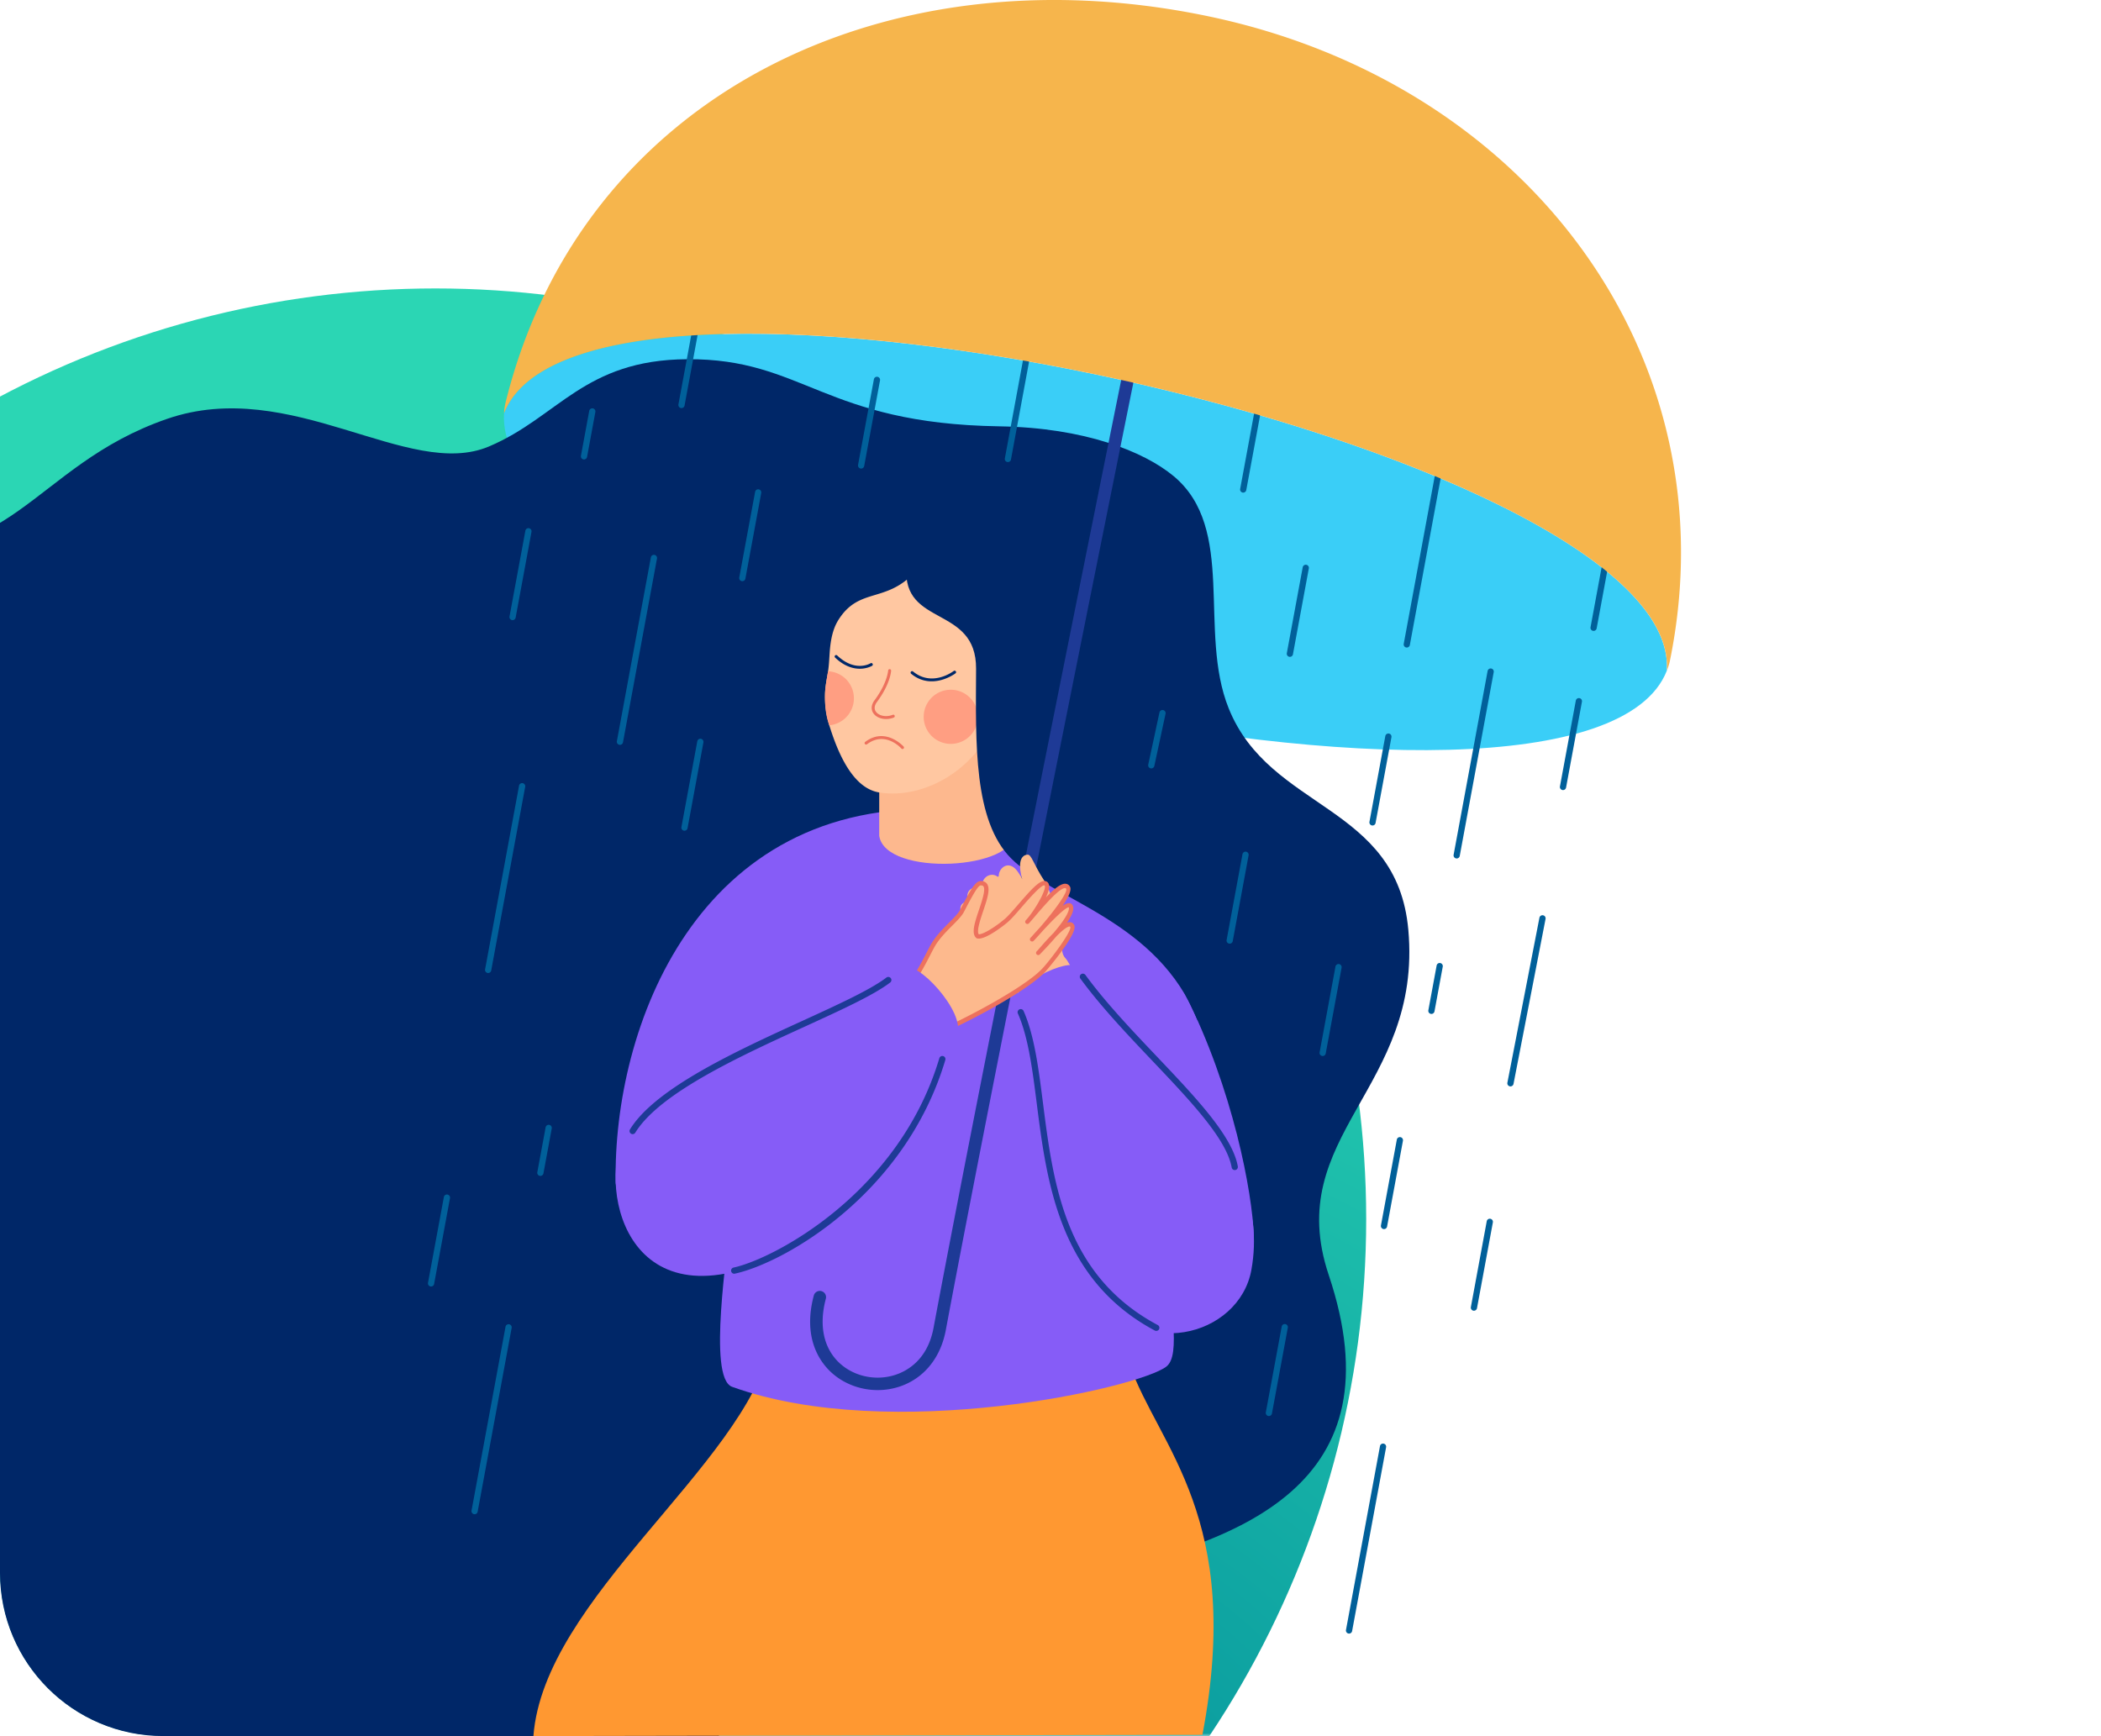
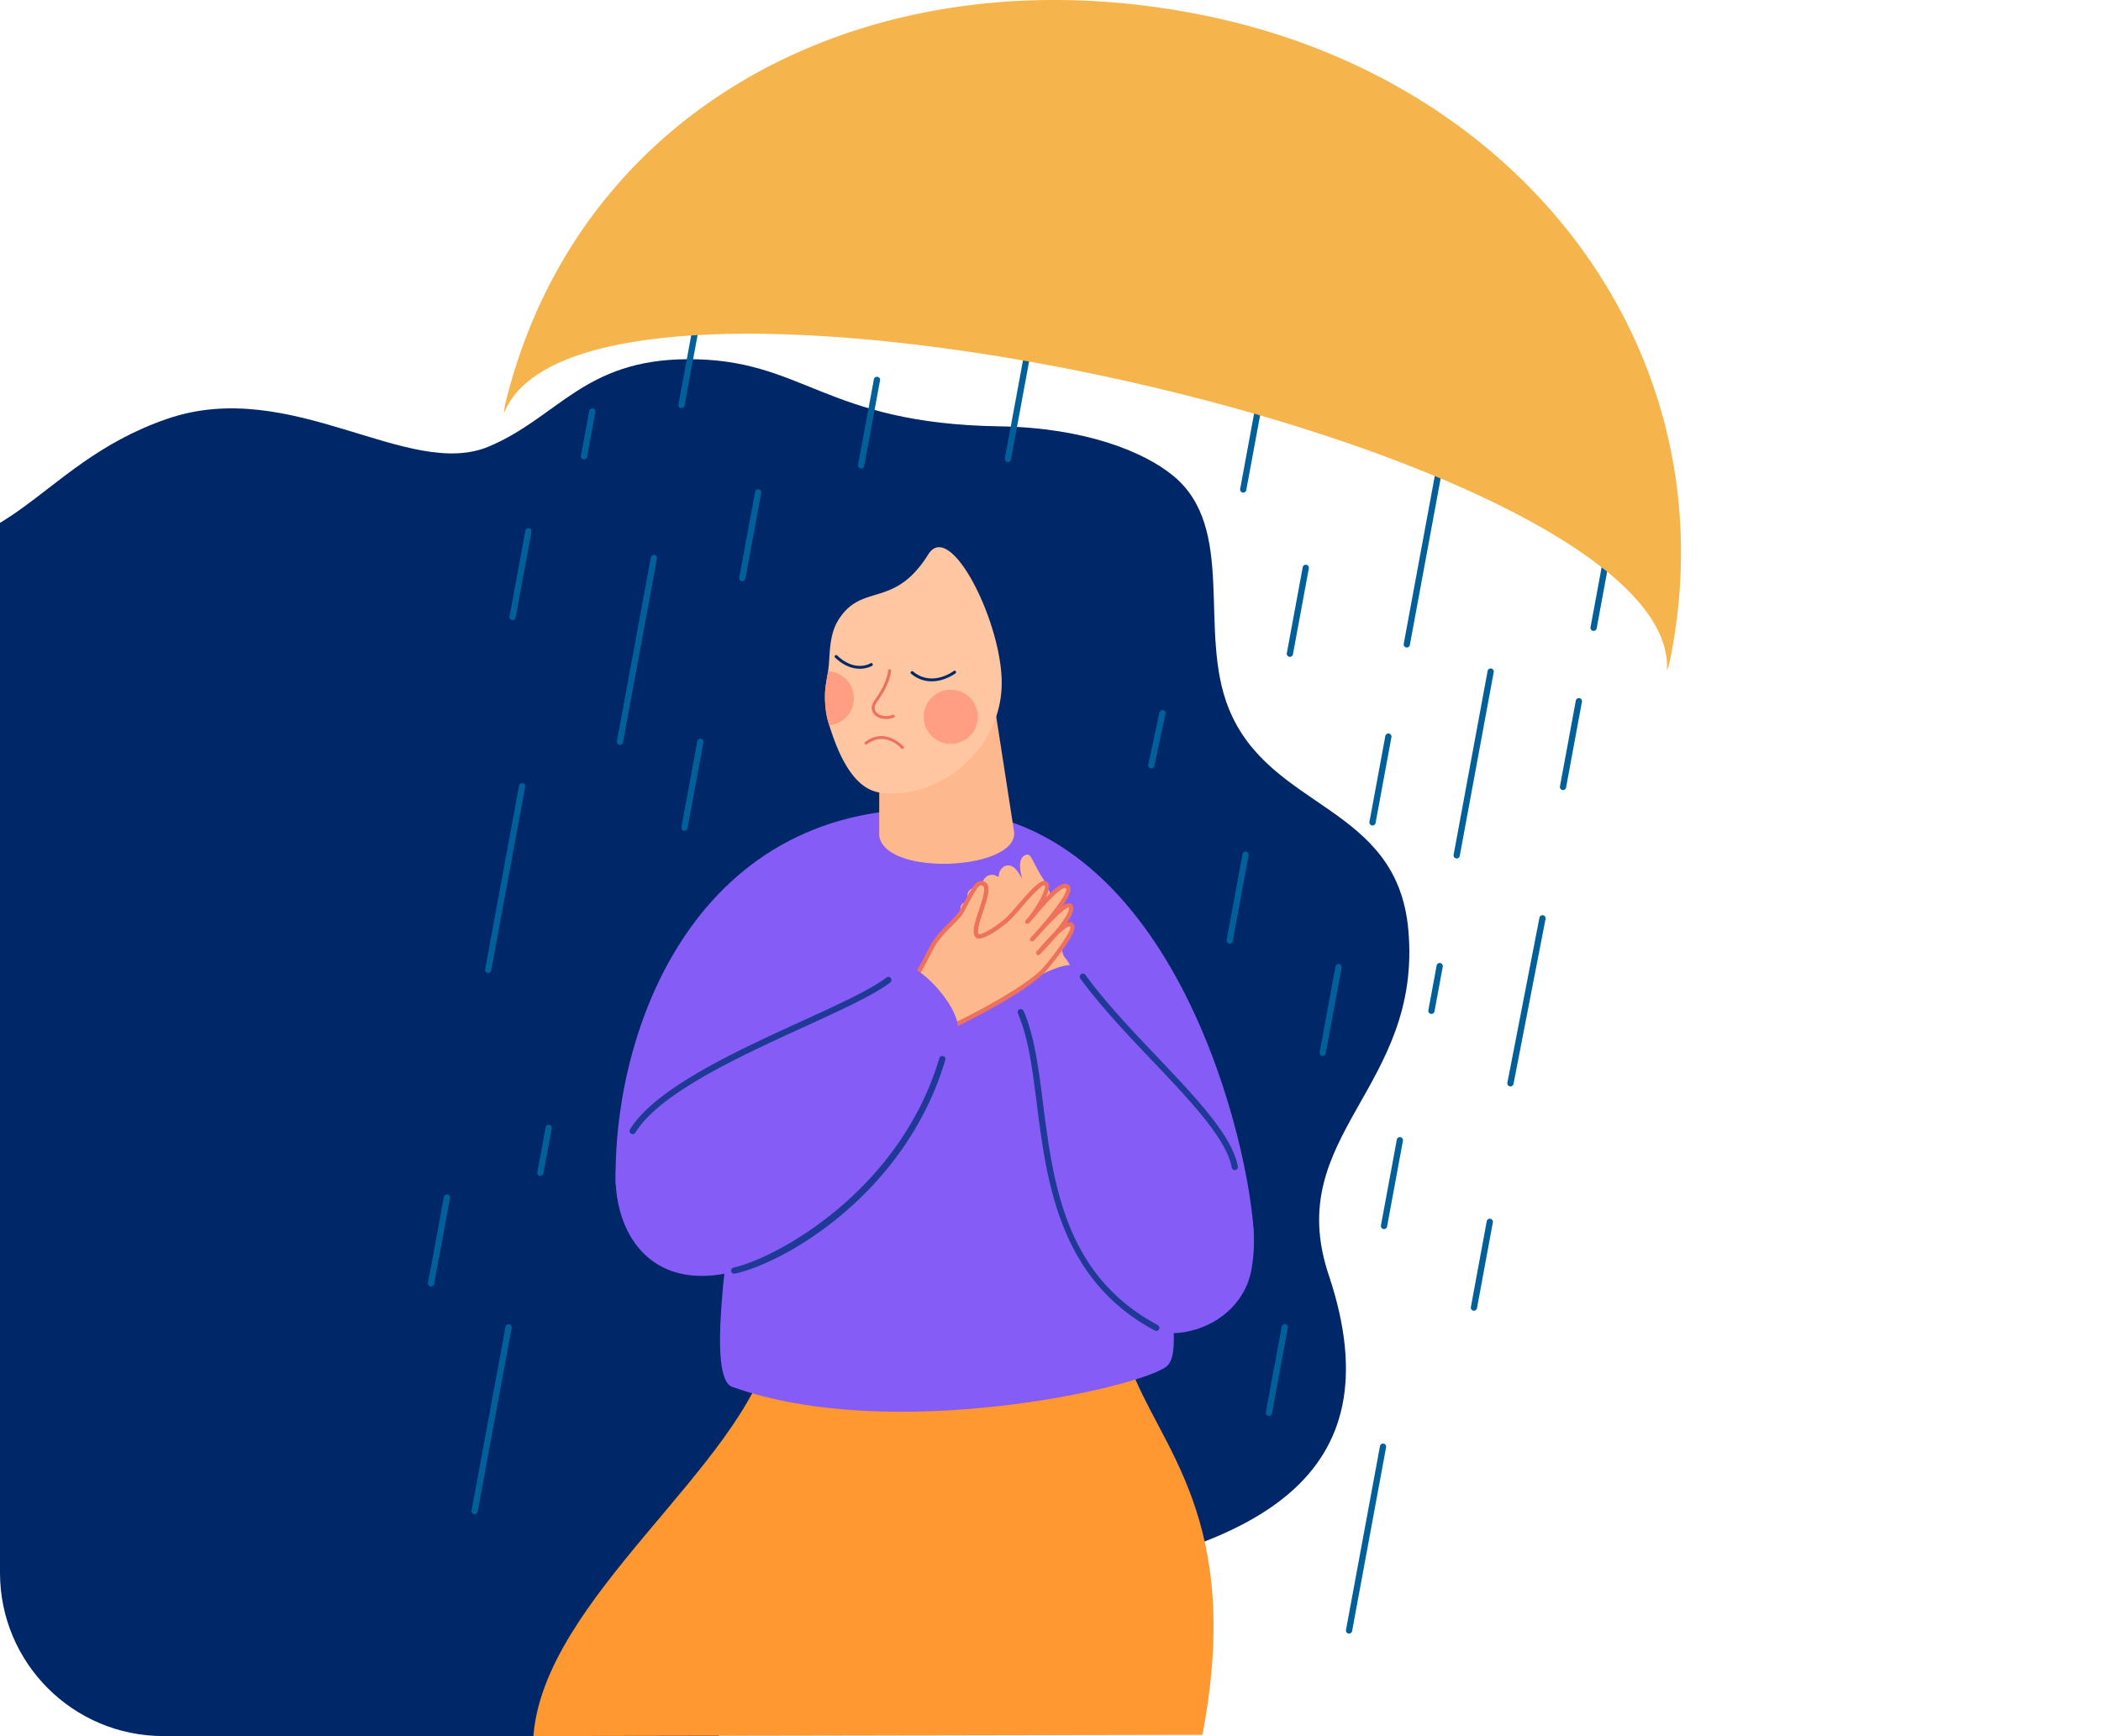
<svg xmlns="http://www.w3.org/2000/svg" width="386" height="319" fill="none">
  <g clip-path="url(#a)">
    <mask id="b" style="mask-type:alpha" maskUnits="userSpaceOnUse" x="-20" y="-49" width="1339" height="368">
-       <rect x="-20" y="-49" width="1339" height="368" rx="30" fill="#383CA6" />
-     </mask>
+       </mask>
    <g mask="url(#b)">
-       <circle cx="80" cy="224" r="171" fill="url(#c)" />
-     </g>
-     <path d="M92.606 75.937C90 116.991 291.277 161.543 306.24 123.225c2.606-41.054-198.671-85.606-213.634-47.288Z" fill="#3ACEF7" />
+       </g>
    <path d="M-97 133.273V319h229.063c-1.835-41.226 137.777-7.955 112.052-84.722-8.607-25.684 17.259-34.231 14.623-63.452-2.085-23.11-25.454-21.875-33.007-40.679-5.682-14.145 1.511-33.036-10.138-42.683-5.415-4.485-16.305-8.883-31.983-9.125-32.32-.5-35.915-12.475-57.38-12.335-18.969.124-23.666 10.64-36.374 16.027-14.843 6.292-36.338-12.962-59.18-5.055-25.082 8.682-28.22 28.47-58.419 23.578C-85.553 91.189-97 133.273-97 133.273Z" fill="#002768" />
    <path d="m98 319 122.914-.222c7.583-39.912-8.012-52.819-13.394-68.072-2.242-6.353-63.722-12.751-65.843-3.544C136.533 269.494 99.93 293.677 98 319Z" fill="#FF9831" />
    <path d="M133.865 225.449c.108 3.539-4.015 27.707.643 29.381 29.262 10.517 74.878.165 79.794-3.734 2.7-2.141.688-10.821-.161-25.664-.612-10.724 16.306 4.234 16.224 1.754-.538-16.061-14.274-76.468-56.666-78.46-45.698-2.147-61.111 40.254-60.584 68.57.103 5.489 20.548 1.539 20.75 8.153Z" fill="#865CF7" />
    <path d="m182.086 125.587 4.225 27.253c.774 7.03-23.654 8.35-24.778.74v-10.866l20.553-17.127Z" fill="#FDB88E" />
    <path d="M152.133 123.345c-.23 1.463-.525 2.787-.56 4.242a17.879 17.879 0 0 0 .784 5.686c1.526 4.916 4.242 11.557 9.176 12.339 10.56 1.671 22.864-7.773 22.496-20.71-.321-11.29-9.519-29.371-13.48-23.037-6.146 9.828-11.783 5.393-16.098 11.425-.904 1.264-1.774 2.872-2.029 6.726-.082 1.238-.131 2.32-.289 3.329Z" fill="#FFC7A1" />
    <path d="M174.677 136.69a4.976 4.976 0 1 0 0-9.952 4.976 4.976 0 0 0 0 9.952ZM151.573 127.588c-.043 1.892.109 3.832.784 5.685a4.982 4.982 0 0 0 4.49-4.37 4.974 4.974 0 0 0-4.713-5.558c-.231 1.463-.526 2.787-.561 4.243Z" fill="#FF9E82" />
    <path d="M158.872 136.657a.272.272 0 0 0 .411.104c3.33-2.51 6.205.646 6.326.781a.272.272 0 0 0 .407-.361c-.033-.037-3.326-3.67-7.061-.855a.272.272 0 0 0-.083.331ZM160.306 130.793c.056.123.128.242.216.356.724.944 2.31 1.246 3.688.702a.271.271 0 0 0 .153-.353.263.263 0 0 0-.353-.153c-1.322.521-2.561.117-3.056-.528-.395-.51-.336-1.156.155-1.818 2.487-3.357 2.605-5.684 2.609-5.781a.273.273 0 0 0-.544-.022c-.001.022-.127 2.272-2.503 5.479-.536.724-.661 1.475-.365 2.118Z" fill="#ED715D" />
    <path d="M167.325 123.709a.276.276 0 0 0 .075.096c3.828 3.155 8.104-.045 8.147-.078a.272.272 0 0 0-.331-.433c-.161.123-3.979 2.968-7.47.091a.274.274 0 0 0-.384.037.274.274 0 0 0-.037.287ZM153.368 120.748a.284.284 0 0 0 .059.084c3.603 3.424 6.763 1.527 6.794 1.508a.266.266 0 0 0 .088-.374.271.271 0 0 0-.374-.089c-.115.07-2.845 1.684-6.132-1.44a.273.273 0 0 0-.435.311Z" fill="#002869" />
-     <path d="M166.868 93.234s19.851-15.508 40.699 10.402c6.849 8.511 12.452 83.857 12.452 83.857-7.266-18.363-26.533-22.036-34.241-29.749-6.928-6.933-6.52-21.053-6.451-34.862.059-11.715-13.545-7.62-12.794-18.614.832-12.187.335-11.034.335-11.034Z" fill="#002768" />
-     <path d="M161.255 255.429c-3.201 0-6.354-1.184-8.666-3.376-2.03-1.925-5.127-6.302-3.077-13.998.163-.61.793-.977 1.401-.81.611.162.974.789.811 1.4-1.294 4.856-.427 9.027 2.44 11.747 2.666 2.527 6.715 3.41 10.317 2.241 2.153-.698 5.929-2.747 7.028-8.626 9.567-51.14 36.523-184.294 36.794-185.632a1.145 1.145 0 0 1 2.245.454c-.272 1.339-27.224 134.476-36.787 185.598-.963 5.145-4.089 8.931-8.574 10.385a12.77 12.77 0 0 1-3.932.617Z" fill="#1E3A96" />
+     <path d="M166.868 93.234s19.851-15.508 40.699 10.402Z" fill="#002768" />
    <path d="M195.688 176.01c-.993-1.076-.459-3.447-.922-5.397-.662-3.417-1.965-7.347-2.878-8.734-2.046-3.105-2.365-4.909-3.125-4.84-1.568.142-1.62 2.282-.955 4.518-.178-.413-.397-.733-.65-1.133-1.701-2.691-3.653-.955-3.661.47-.001.122-.116.27-.213.197-1.374-1.041-3.33.4-2.679 2.168.048.121-.065.065-.171.003-1.32-.673-3.441.2-2.446 2.408-.044-.104-2.348.065-1.246 2.437.109.233.259.485.431.742-1.261 5.774 9.019 8.965 11.044 16.36l9.655-4.826s-1.101-3.2-2.184-4.373Z" fill="#FDB98D" />
    <path d="M186.693 184.032c6.954 15.113 4.751 36.588 13.948 52.253 8.354 14.229 27.043 9.412 29.269-2.96 4.133-22.965-19.886-35.787-32.043-55.542-1.286-2.09-12.437 3.505-11.174 6.249Z" fill="#865CF7" />
    <path d="M171.486 173.558c1.567-2.604 4.447-4.64 5.242-6.157 1.781-3.4 2.674-5.106 3.461-5.114 3.183-.031-2.248 8.349-.564 9.763.978.237 3.534-1.467 5.186-2.85 1.98-1.658 6.345-7.917 7.392-6.784.88.952-2.182 5.611-3.451 6.965 1.331-1.398 6.442-8.164 7.479-6.259.76 1.396-5.721 8.547-6.608 9.474.449-.428 6.424-7.51 7.091-6.047.773 1.696-5.088 7.626-5.975 8.554.573-.537 5.519-6.776 6.273-4.909.467 1.157-4.372 7.16-5.257 8.089-3.904 4.095-17.016 10.617-18.784 11.135l-6.64-5.801s1.532-3.523 2.464-5.083c1.165-1.951 2.103-4 2.691-4.976Z" fill="#FDB98D" />
    <path d="M172.971 189.818a.398.398 0 0 1-.264-.098l-6.64-5.801a.402.402 0 0 1-.104-.462c.064-.144 1.553-3.564 2.487-5.129.67-1.121 1.277-2.299 1.764-3.244.366-.711.679-1.317.928-1.733.879-1.458 2.132-2.719 3.238-3.83.89-.896 1.659-1.668 1.992-2.306 1.972-3.763 2.786-5.318 3.812-5.328h.021c.621 0 .951.273 1.119.505.678.932.042 2.826-.694 5.019-.525 1.562-1.235 3.677-.812 4.263l.028.001c.775 0 2.811-1.195 4.708-2.783.652-.545 1.593-1.633 2.59-2.784 2.268-2.621 3.716-4.213 4.721-4.228.248.016.469.087.632.264.472.51.218 1.57-.325 2.741 1.464-1.538 2.773-2.603 3.627-2.492.34.034.611.22.784.538.344.632-.325 1.992-1.356 3.51.562-.38.983-.528 1.298-.482.25.038.446.189.554.424.214.471.228 1.286-1.045 3.165.246-.092.467-.122.659-.089.314.053.559.261.69.585.646 1.6-5.276 8.45-5.337 8.515-4.024 4.22-17.296 10.756-18.962 11.243a.363.363 0 0 1-.113.016Zm-6.155-6.31 6.246 5.457c2.275-.841 14.69-7.063 18.404-10.958 1.46-1.535 5.419-6.829 5.173-7.666-.034-.084-.061-.089-.079-.092-.383-.062-1.197.523-2.428 1.749a70.252 70.252 0 0 1-2.927 3.197l-.061.065c-.056.061-.1.105-.131.136a.402.402 0 0 1-.564-.571l.147-.151c.116-.128.284-.32.49-.557.903-1.034 1.728-1.943 2.467-2.677 2.947-3.463 2.912-4.472 2.797-4.724l-.008-.001c-.266 0-1.316.57-4.813 4.377a76.85 76.85 0 0 1-1.629 1.794.4.4 0 0 1-.566-.567l.136-.143c.097-.106.238-.264.415-.462.422-.473.823-.915 1.199-1.324 2.53-2.914 5.142-6.441 4.795-7.076-.057-.105-.111-.12-.161-.124-1.033-.14-4.206 3.587-5.545 5.167-.478.564-.874 1.03-1.13 1.3a.404.404 0 0 1-.566.016.402.402 0 0 1-.018-.566c1.628-1.736 3.963-5.865 3.45-6.419-.545-.203-2.988 2.589-4.158 3.944-1.02 1.177-1.981 2.288-2.682 2.875-.161.135-3.987 3.309-5.538 2.932a.397.397 0 0 1-.164-.082c-.969-.814-.287-2.848.503-5.201.553-1.647 1.241-3.696.806-4.294-.056-.076-.143-.164-.483-.174-.547.005-1.621 2.056-3.108 4.893-.393.751-1.2 1.564-2.137 2.504-1.073 1.08-2.291 2.303-3.119 3.679-.243.404-.547.995-.902 1.686-.493.956-1.106 2.145-1.788 3.289-.761 1.273-1.948 3.921-2.323 4.769Z" fill="#ED715D" />
    <path d="M175.797 190.054c-4.798 6.642-13.921 33.025-35.557 41.853-27.043 11.034-30.719-16.962-24.58-24.866 9.777-12.588 26.433-12.253 50.556-28.994 1.958-2.019 11.354 8.041 9.581 12.007Z" fill="#865CF7" />
    <path d="M116.231 208.399a.573.573 0 0 1-.487-.872c4.666-7.593 19.589-14.418 31.58-19.901 6.757-3.091 12.593-5.76 15.535-8.005a.573.573 0 0 1 .696.91c-3.045 2.323-8.935 5.017-15.755 8.136-11.849 5.418-26.597 12.163-31.081 19.46a.573.573 0 0 1-.488.272ZM134.89 234.047a.572.572 0 0 1-.121-1.131c7.519-1.629 30.448-13.771 37.809-38.471a.576.576 0 0 1 .712-.386c.303.091.475.41.386.713-7.363 24.706-29.635 37.306-38.665 39.262a.553.553 0 0 1-.121.013ZM212.432 244.554a.567.567 0 0 1-.269-.067c-17.572-9.381-19.852-27.295-21.685-41.689-.802-6.302-1.56-12.256-3.474-16.578a.572.572 0 0 1 1.046-.463c1.982 4.476 2.75 10.509 3.564 16.897 1.893 14.869 4.038 31.721 21.088 40.822a.572.572 0 0 1-.27 1.078ZM226.851 215.001a.573.573 0 0 1-.563-.472c-.93-5.234-7.552-12.209-14.564-19.595-4.661-4.908-9.479-9.984-13.234-15.116a.57.57 0 0 1 .124-.799.57.57 0 0 1 .799.124c3.713 5.073 8.505 10.121 13.14 15.003 7.134 7.513 13.872 14.61 14.862 20.182a.572.572 0 0 1-.564.673Z" fill="#1E3A96" />
    <path d="M125.757 152.646a.57.57 0 0 1-.564-.676l2.914-15.759a.572.572 0 1 1 1.125.208l-2.913 15.759a.572.572 0 0 1-.562.468ZM94.172 113.955a.573.573 0 0 1-.563-.676l2.913-15.76a.572.572 0 1 1 1.126.208l-2.914 15.76a.572.572 0 0 1-.562.468ZM79.197 236.393a.572.572 0 0 1-.563-.677l2.913-15.759a.572.572 0 1 1 1.126.208l-2.914 15.759a.573.573 0 0 1-.562.469ZM236.981 120.696a.573.573 0 0 1-.563-.676l2.914-15.76a.572.572 0 1 1 1.124.208l-2.913 15.76a.572.572 0 0 1-.562.468ZM287.161 145.177a.572.572 0 0 1-.564-.676l2.915-15.76a.57.57 0 1 1 1.124.208l-2.914 15.76a.572.572 0 0 1-.561.468ZM252.163 151.686a.57.57 0 0 1-.563-.676l2.913-15.761a.572.572 0 1 1 1.125.208l-2.914 15.76a.57.57 0 0 1-.561.469ZM243.005 194.043a.57.57 0 0 1-.563-.677l2.913-15.759a.572.572 0 1 1 1.125.208l-2.914 15.759a.57.57 0 0 1-.561.469ZM211.517 141.196a.573.573 0 0 1-.56-.693l2.06-9.588a.571.571 0 1 1 1.12.24l-2.06 9.588a.573.573 0 0 1-.56.453ZM277.506 199.626a.574.574 0 0 1-.564-.682l5.884-30.306a.573.573 0 0 1 1.125.219l-5.884 30.306a.574.574 0 0 1-.561.463ZM107.295 84.424a.573.573 0 0 1-.564-.676l1.525-8.247a.572.572 0 1 1 1.126.208l-1.525 8.246a.573.573 0 0 1-.562.469ZM99.281 216.073a.572.572 0 0 1-.564-.676l1.526-8.246a.572.572 0 1 1 1.125.208l-1.524 8.246a.572.572 0 0 1-.563.468ZM262.985 186.309a.57.57 0 0 1-.563-.676l1.524-8.246a.573.573 0 0 1 1.125.208l-1.525 8.246a.57.57 0 0 1-.561.468ZM158.208 86.1a.572.572 0 0 1-.563-.676l2.914-15.76a.573.573 0 0 1 1.125.208l-2.913 15.76a.573.573 0 0 1-.563.469ZM136.383 106.79a.572.572 0 0 1-.564-.676l2.914-15.76a.573.573 0 0 1 1.126.208l-2.914 15.76a.573.573 0 0 1-.562.468ZM228.408 90.518a.57.57 0 0 1-.563-.676l2.913-15.76a.573.573 0 0 1 1.125.208l-2.914 15.76a.571.571 0 0 1-.561.468ZM254.275 225.846a.57.57 0 0 1-.563-.676l2.914-15.76a.569.569 0 0 1 .666-.458.57.57 0 0 1 .459.666l-2.915 15.76a.57.57 0 0 1-.561.468ZM233.125 260.196a.57.57 0 0 1-.564-.676l2.915-15.76a.569.569 0 0 1 .666-.458.57.57 0 0 1 .458.666l-2.914 15.76a.57.57 0 0 1-.561.468ZM270.796 240.844a.57.57 0 0 1-.563-.676l2.913-15.76a.568.568 0 0 1 .666-.458.57.57 0 0 1 .459.666l-2.914 15.76a.57.57 0 0 1-.561.468ZM225.92 173.398a.57.57 0 0 1-.563-.677l2.914-15.76a.57.57 0 1 1 1.124.208l-2.913 15.76a.572.572 0 0 1-.562.469ZM185.177 84.906a.57.57 0 0 1-.563-.676l6.243-33.771a.572.572 0 1 1 1.125.208l-6.244 33.77a.57.57 0 0 1-.561.47ZM113.897 136.868a.574.574 0 0 1-.564-.676l6.244-33.771a.572.572 0 1 1 1.126.208l-6.244 33.771a.573.573 0 0 1-.562.468ZM89.685 178.792a.572.572 0 0 1-.563-.677l6.244-33.771a.573.573 0 0 1 1.126.208l-6.245 33.771a.572.572 0 0 1-.562.469ZM125.207 74.987a.572.572 0 0 1-.564-.676l6.244-33.772a.573.573 0 0 1 1.126.208l-6.244 33.771a.573.573 0 0 1-.562.469ZM258.459 118.984a.572.572 0 0 1-.563-.676l6.244-33.771a.57.57 0 1 1 1.124.208l-6.243 33.771a.571.571 0 0 1-.562.468ZM267.625 157.744a.57.57 0 0 1-.563-.676l6.244-33.772a.571.571 0 1 1 1.124.208l-6.243 33.772a.571.571 0 0 1-.562.468ZM247.852 300.173a.572.572 0 0 1-.563-.677l6.244-33.771a.568.568 0 0 1 .666-.458.57.57 0 0 1 .458.666l-6.243 33.771a.572.572 0 0 1-.562.469ZM87.195 278.242a.572.572 0 0 1-.563-.677l6.243-33.77a.572.572 0 1 1 1.126.208l-6.244 33.77a.572.572 0 0 1-.562.469ZM292.78 115.928a.572.572 0 0 1-.563-.676l6.244-33.771a.571.571 0 1 1 1.124.208l-6.243 33.771a.572.572 0 0 1-.562.468Z" fill="#01609A" />
    <path d="M221.822 2.955C161.646-9.55 106.579 18.288 92.872 74.02a10.7 10.7 0 0 0-.266 1.917c14.963-38.318 216.24 6.235 213.634 47.288.242-.595.436-1.208.567-1.851 11.364-55.748-26.039-106.169-84.985-118.419Z" fill="#F6B54C" />
  </g>
  <defs>
    <radialGradient id="c" cx="0" cy="0" r="1" gradientUnits="userSpaceOnUse" gradientTransform="rotate(-126.301 177.72 135.48) scale(237.983)">
      <stop stop-color="#018C99" />
      <stop offset="1" stop-color="#2BD6B4" />
    </radialGradient>
    <clipPath id="a">
      <path d="M0 0h386v319H30c-16.569 0-30-13.431-30-30V0Z" fill="#fff" />
    </clipPath>
  </defs>
</svg>